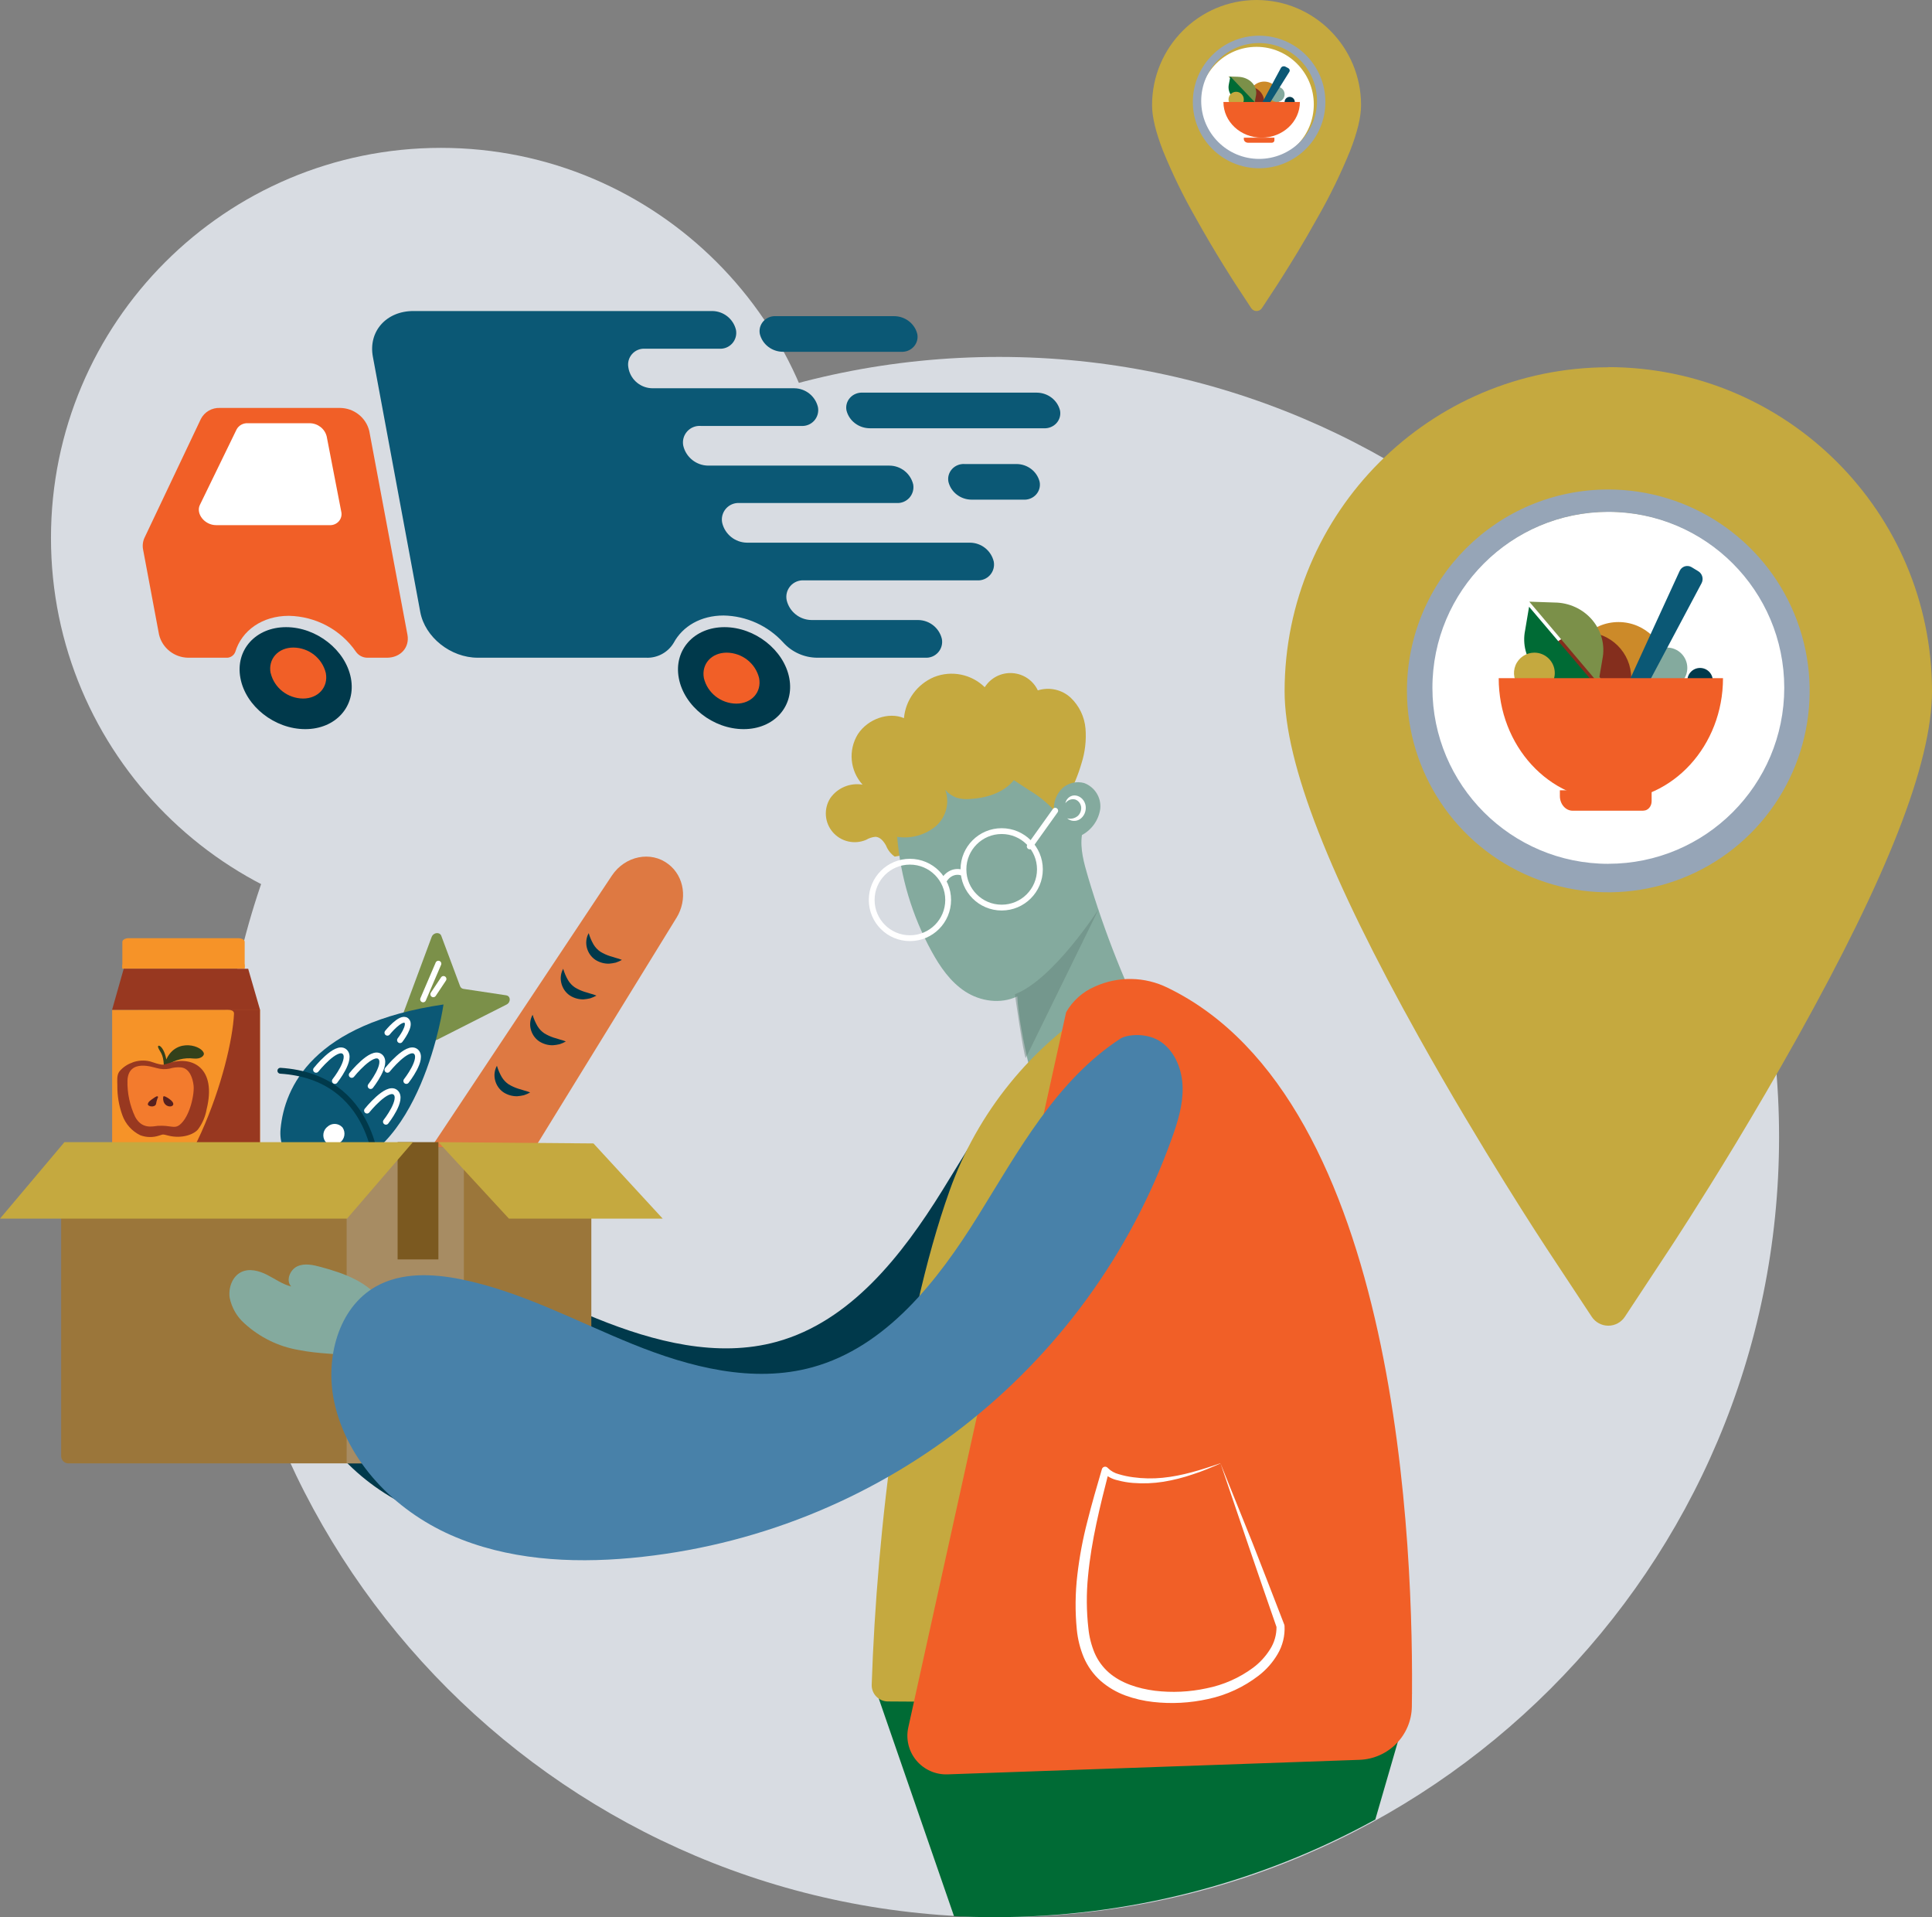
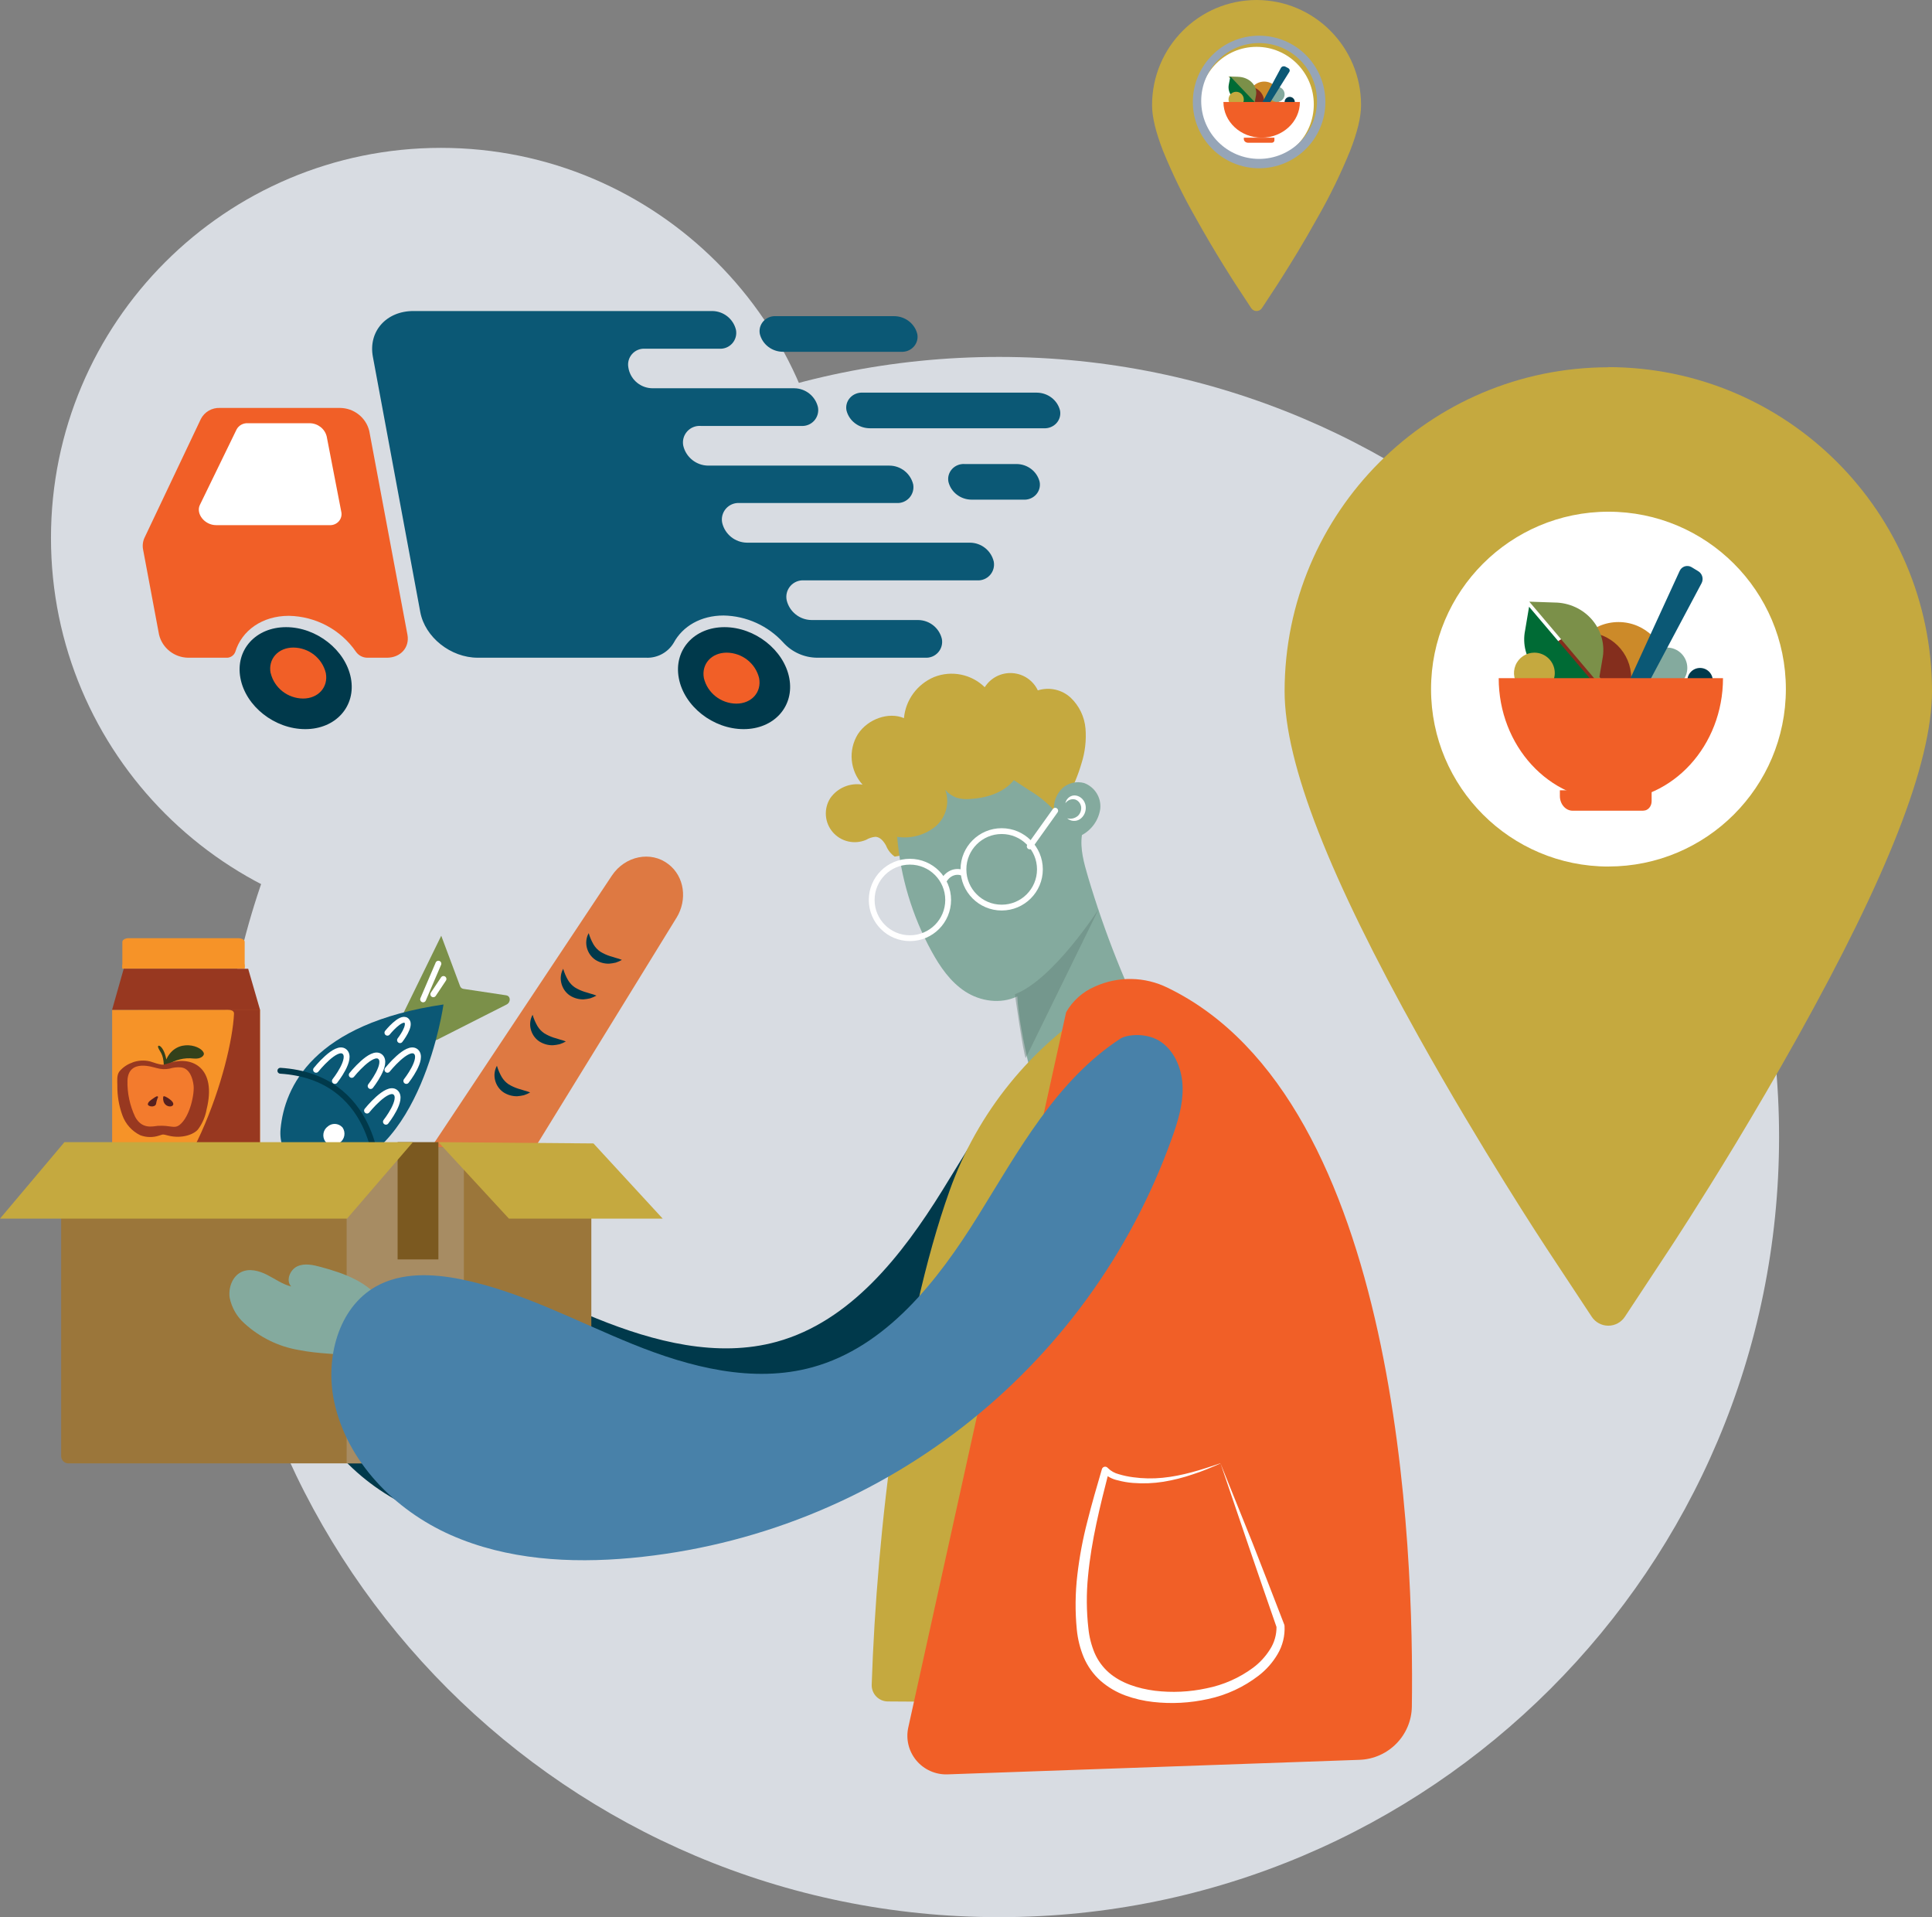
<svg xmlns="http://www.w3.org/2000/svg" width="379px" height="376px" viewBox="0 0 379 376">
  <rect x="0" y="0" width="379" height="376" fill="#808080" stroke="none" />
  <title>02-distribution</title>
  <desc>Created with Sketch.</desc>
  <g id="About-us" stroke="none" stroke-width="1" fill="none" fill-rule="evenodd">
    <g id="Our-mission" transform="translate(-205, -2787)">
      <g id="values" transform="translate(183, 2224)">
        <g id="02" transform="translate(22, 534)">
          <g id="02-distribution" transform="translate(0, 29)">
            <path d="M349,223 C349,307.5 280.5,376 196,376 C111.5,376 43,307.492 43,223 C43,138.508 111.5,70 196,70 C280.5,70 349,138.5 349,223" id="Path" fill="#D8DCE2" fill-rule="nonzero" />
            <path d="M212.804,198.69 C200.223,206.879 192.768,220.744 184.846,233.489 C176.925,246.234 166.852,259.151 152.383,263.148 C140.734,266.359 128.308,263.148 117.125,258.622 C105.942,254.096 95.147,248.241 83.311,245.877 C77.774,244.772 71.724,244.531 66.792,247.284 C59.29,251.476 56.758,261.491 58.552,269.897 C61.061,281.663 70.435,291.189 81.432,296.057 C92.428,300.925 104.839,301.648 116.807,300.559 C165.136,296.087 206.502,263.986 222.885,218.24 C224.034,215.044 225.059,211.731 224.997,208.333 C224.935,204.935 223.623,201.404 220.866,199.421 C218.109,197.438 214.117,197.866 212.797,198.69" id="Path" fill="#00394B" fill-rule="nonzero" />
            <path d="M163,105.5 C163,147.75 128.75,182 86.5,182 C44.25,182 10,147.75 10,105.5 C10,63.25 44.25,29 86.5,29 C128.75,29 163,63.25 163,105.5" id="Path" fill="#D8DCE2" fill-rule="nonzero" />
            <path d="M47.165,133 C48.201,138.538 53.9,143 59.88,143 C65.861,143 69.879,138.508 68.835,133 C67.792,127.492 62.1,123 56.12,123 C50.139,123 46.121,127.492 47.165,133" id="Path" fill="#00394B" fill-rule="nonzero" />
            <path d="M53.098,132 C53.801,134.907 56.419,136.969 59.448,137 C62.433,137 64.438,134.761 63.918,132 C63.214,129.087 60.587,127.024 57.552,127 C54.567,127 52.562,129.239 53.082,132" id="Path" fill="#F15F27" fill-rule="nonzero" />
            <path d="M190.567,97.994 L200.767,97.994 C201.706,98.054 202.619,97.688 203.241,97.004 C203.863,96.32 204.123,95.395 203.945,94.5 C203.443,92.455 201.562,91.011 199.395,91.006 L189.233,91.006 C188.294,90.946 187.381,91.312 186.759,91.996 C186.137,92.68 185.877,93.605 186.055,94.5 C186.557,96.545 188.438,97.989 190.605,97.994" id="Path" fill="#0B5875" fill-rule="nonzero" />
            <path d="M28.356,105.45 L39.405,82.167 C40.119,80.779 41.589,79.932 43.163,80.004 L66.705,80.004 C69.441,80.033 71.806,81.9 72.44,84.531 L79.926,124.469 C80.395,126.964 78.59,128.996 75.886,128.996 L72.042,128.996 C71.158,128.981 70.335,128.547 69.831,127.83 C66.862,123.507 61.956,120.877 56.673,120.777 C51.414,120.777 47.429,123.674 46.163,127.83 C45.896,128.572 45.162,129.049 44.366,128.996 L36.935,128.996 C34.2,128.967 31.835,127.1 31.2,124.469 L28.075,107.806 C27.915,107.009 28.013,106.182 28.356,105.443" id="Path" fill="#F15F27" fill-rule="nonzero" />
            <path d="M42.401,102.994 L64.6,102.994 C65.298,103.044 65.98,102.775 66.443,102.266 C66.905,101.757 67.095,101.067 66.955,100.403 L64.088,85.594 C63.72,84.087 62.338,83.018 60.74,83.003 L48.599,83.003 C47.681,82.96 46.822,83.443 46.405,84.236 L39.197,99.053 C38.396,100.775 40.15,102.994 42.401,102.994" id="Path" fill="#FFFFFF" fill-rule="nonzero" />
            <path d="M81.084,61 L139.692,61 C141.922,61.007 143.857,62.534 144.376,64.695 C144.559,65.642 144.292,66.621 143.652,67.344 C143.011,68.067 142.071,68.454 141.105,68.391 L126.539,68.391 C125.573,68.327 124.632,68.714 123.992,69.437 C123.352,70.16 123.085,71.139 123.268,72.086 L123.338,72.451 C123.854,74.614 125.791,76.142 128.022,76.147 L155.812,76.147 C158.028,76.169 159.943,77.693 160.456,79.842 C160.64,80.789 160.372,81.767 159.732,82.491 C159.092,83.214 158.151,83.6 157.185,83.537 L137.475,83.537 C136.456,83.46 135.46,83.864 134.785,84.629 C134.11,85.393 133.834,86.429 134.04,87.427 C134.575,89.685 136.584,91.289 138.911,91.317 L174.46,91.317 C176.691,91.321 178.628,92.849 179.144,95.012 C179.309,95.952 179.031,96.916 178.392,97.626 C177.752,98.336 176.821,98.715 175.865,98.653 L145.109,98.653 C144.09,98.576 143.094,98.98 142.419,99.744 C141.744,100.509 141.468,101.545 141.675,102.542 C142.209,104.8 144.218,106.405 146.546,106.432 L190.26,106.432 C192.49,106.437 194.427,107.965 194.943,110.127 C195.127,111.074 194.859,112.053 194.219,112.776 C193.579,113.499 192.638,113.886 191.673,113.823 L157.755,113.823 C156.736,113.746 155.74,114.15 155.065,114.914 C154.39,115.679 154.114,116.715 154.321,117.712 C154.855,119.97 156.864,121.575 159.192,121.602 L180.081,121.602 C182.311,121.607 184.248,123.135 184.764,125.297 C184.948,126.244 184.68,127.223 184.04,127.946 C183.4,128.669 182.459,129.056 181.493,128.993 L160.253,128.993 C157.754,128.961 155.381,127.899 153.696,126.06 C150.691,122.73 146.433,120.795 141.94,120.715 C137.459,120.715 133.908,122.839 132.167,126.06 C131.033,127.973 128.929,129.102 126.703,128.993 L93.722,128.993 C88.414,128.993 83.364,124.979 82.442,120.023 L82.224,118.84 L73.145,69.954 C72.224,64.999 75.776,61 81.084,61" id="Path" fill="#0B5875" fill-rule="nonzero" />
            <path d="M133.163,133 C134.199,138.538 139.899,143 145.88,143 C151.86,143 155.879,138.508 154.835,133 C153.792,127.492 148.099,123 142.118,123 C136.138,123 132.127,127.492 133.163,133" id="Path" fill="#00394B" fill-rule="nonzero" />
            <path d="M138.082,133 C138.786,135.907 141.408,137.969 144.442,138 C147.431,138 149.439,135.761 148.918,133 C148.214,130.093 145.592,128.031 142.558,128 C139.569,128 137.561,130.239 138.082,133" id="Path" fill="#F15F27" fill-rule="nonzero" />
            <path d="M153.577,68.994 L176.766,68.994 C177.704,69.054 178.619,68.688 179.241,68.004 C179.863,67.32 180.123,66.395 179.945,65.5 C179.441,63.457 177.56,62.013 175.392,62.006 L152.234,62.006 C151.296,61.946 150.381,62.312 149.759,62.996 C149.137,63.68 148.877,64.605 149.055,65.5 C149.557,67.545 151.439,68.989 153.608,68.994" id="Path" fill="#0B5875" fill-rule="nonzero" />
            <path d="M170.614,83.994 L204.735,83.994 C205.682,84.054 206.605,83.688 207.234,83.004 C207.862,82.32 208.124,81.395 207.944,80.5 C207.441,78.468 205.561,77.027 203.386,77.006 L169.265,77.006 C168.318,76.946 167.395,77.312 166.766,77.996 C166.138,78.68 165.876,79.605 166.056,80.5 C166.562,82.545 168.463,83.989 170.652,83.994" id="Path" fill="#0B5875" fill-rule="nonzero" />
-             <path d="M85.823,203.881 L99.363,197.019 C100.251,196.568 100.197,195.342 99.287,195.202 L90.938,193.945 C90.63,193.913 90.365,193.705 90.255,193.409 L86.559,183.52 C86.255,182.743 85.041,182.852 84.684,183.745 L79.068,198.843 C78.939,199.151 78.996,199.507 79.214,199.756 C79.432,200.006 79.772,200.104 80.085,200.007 C81.967,199.65 84.798,199.666 84.464,203.112 C84.396,203.811 85.147,204.207 85.823,203.889" id="Path" fill="#7B9049" fill-rule="nonzero" />
+             <path d="M85.823,203.881 L99.363,197.019 C100.251,196.568 100.197,195.342 99.287,195.202 L90.938,193.945 C90.63,193.913 90.365,193.705 90.255,193.409 L86.559,183.52 L79.068,198.843 C78.939,199.151 78.996,199.507 79.214,199.756 C79.432,200.006 79.772,200.104 80.085,200.007 C81.967,199.65 84.798,199.666 84.464,203.112 C84.396,203.811 85.147,204.207 85.823,203.889" id="Path" fill="#7B9049" fill-rule="nonzero" />
            <path d="M87,197 C87,197 82.704,227.759 64.094,229.933 C58.642,230.573 54.554,226.554 55.039,221.406 C55.809,213.177 61.407,200.76 87,197" id="Path" fill="#0B5875" fill-rule="nonzero" />
            <path d="M74,230 C74,230 73.759,211.192 55,210" id="Path" stroke="#00394B" stroke-width="1.15" stroke-linecap="round" stroke-linejoin="round" />
            <path d="M64.63,221.399 C64.31,221.629 64.091,221.984 64.022,222.384 C63.954,222.785 64.043,223.197 64.268,223.528 C64.842,224.128 65.762,224.16 66.373,223.601 C66.692,223.37 66.909,223.015 66.977,222.615 C67.045,222.215 66.958,221.804 66.735,221.472 C66.161,220.872 65.241,220.84 64.63,221.399" id="Path" fill="#FFFFFF" fill-rule="nonzero" />
            <path d="M64.63,221.399 C64.31,221.629 64.091,221.984 64.022,222.384 C63.954,222.785 64.043,223.197 64.268,223.528 C64.842,224.128 65.762,224.16 66.373,223.601 C66.692,223.37 66.909,223.015 66.977,222.615 C67.045,222.215 66.958,221.804 66.735,221.472 C66.161,220.872 65.241,220.84 64.63,221.399 L64.63,221.399 Z" id="Path" stroke="#FFFFFF" stroke-width="1.15" stroke-linecap="round" stroke-linejoin="round" />
            <path d="M72.707,213 C72.707,213 76.191,208.595 74.57,207.237 C72.948,205.878 69,210.812 69,210.812" id="Path" stroke="#FFFFFF" stroke-width="1.15" stroke-linecap="round" stroke-linejoin="round" />
            <path d="M79.707,212 C79.707,212 83.191,207.595 81.57,206.237 C79.948,204.878 76,209.812 76,209.812" id="Path" stroke="#FFFFFF" stroke-width="1.15" stroke-linecap="round" stroke-linejoin="round" />
            <path d="M78.47,204 C78.47,204 80.793,201.043 79.714,200.153 C78.635,199.263 76,202.537 76,202.537" id="Path" stroke="#FFFFFF" stroke-width="1.15" stroke-linecap="round" stroke-linejoin="round" />
            <path d="M75.707,220 C75.707,220 79.191,215.595 77.57,214.237 C75.948,212.878 72,217.812 72,217.812" id="Path" stroke="#FFFFFF" stroke-width="1.15" stroke-linecap="round" stroke-linejoin="round" />
            <path d="M65.697,212 C65.697,212 69.197,207.595 67.568,206.237 C65.939,204.878 62,209.812 62,209.812" id="Path" stroke="#FFFFFF" stroke-width="1.15" stroke-linecap="round" stroke-linejoin="round" />
            <path d="M83,196 L86,189" id="Path" stroke="#FFFFFF" stroke-width="1.15" stroke-linecap="round" stroke-linejoin="round" />
            <path d="M87,192 L85,195" id="Path" stroke="#FFFFFF" stroke-width="1.15" stroke-linecap="round" stroke-linejoin="round" />
            <path d="M132.695,180.016 L94.497,242.064 C92.59,245.396 88.514,246.852 84.899,245.495 L82.509,244.508 C78.095,242.689 76.616,237.031 79.449,232.768 L120.045,171.706 C122.63,167.851 127.705,166.811 131.146,169.501 C134.26,171.906 134.898,176.439 132.703,180.016" id="Path" fill="#DE7942" fill-rule="nonzero" />
            <path d="M24,190 L48,190 L48,184.729 C48,184.325 47.444,184 46.773,184 L25.227,184 C24.556,184 24,184.334 24,184.729 L24,190 Z" id="Path" fill="#F69328" />
            <polygon id="Path" fill="#F69328" points="48 189.825 24 189.865 24 189.175 48 189.135" />
            <path d="M51,198 L51,244.247 C50.983,244.613 50.676,244.899 50.309,244.89 L22.691,245 C22.324,245.009 22.017,244.723 22,244.357 L22,198.055 L51,198 Z" id="Path" fill="#F69328" />
            <polyline id="Path" fill="#983820" points="22 198 24.269 190 48.684 190 51 198 22.008 198" />
            <path d="M22.024,242.523 C37.219,236.37 45.44,208.739 45.904,198.831 C45.951,197.906 44.522,198.047 44.035,198.047 L22,198.047 L22,198 L51,198 L51,244.247 C50.983,244.613 50.676,244.899 50.309,244.89 L22.691,245 C22.324,245.009 22.017,244.723 22,244.357 L22.024,242.523 Z" id="Path" fill="#983820" />
            <path d="M32.606,207.824 C34.609,203.351 39.895,205.163 40,206.687 C40,206.992 39.503,207.758 37.96,207.602 C36.149,207.389 34.326,207.844 32.779,208.895 C32.811,209.218 32.811,209.544 32.779,209.867 C32.779,210.064 32.343,210.04 32.403,209.809 C32.413,209.672 32.413,209.534 32.403,209.397 C32.132,209.471 32.154,209.084 32.139,208.845 C32.011,206.671 31.469,206.448 31.07,205.551 C30.671,204.653 32.079,204.892 32.629,207.783" id="Path" fill="#33411B" fill-rule="nonzero" />
            <path d="M25.957,208.378 C27.069,207.96 28.282,207.887 29.436,208.167 C30.006,208.321 30.534,208.548 31.111,208.678 C32.079,208.897 31.924,208.873 33.461,208.403 C37.802,207.114 42.517,209.513 40.533,217.556 C40.288,218.975 39.714,220.319 38.859,221.48 C38.046,222.509 35.607,223.385 32.989,222.712 C31.859,222.428 32.111,222.444 31.217,222.712 C30.013,223.117 28.706,223.094 27.518,222.647 C25.877,221.849 24.616,220.439 24.006,218.723 C23.328,216.858 22.994,214.886 23.022,212.902 C23.022,212.091 22.86,210.875 23.413,210.146 C24.09,209.331 24.983,208.722 25.99,208.386" id="Path" fill="#983820" fill-rule="nonzero" />
            <path d="M30.763,209.478 C31.564,209.709 32.41,209.749 33.23,209.594 C33.961,209.362 34.732,209.275 35.497,209.338 C37.291,209.532 37.82,211.668 37.956,212.748 C38.221,214.364 37.283,219.064 35.193,220.649 C34.112,221.426 33.503,220.649 30.956,220.804 C29.858,220.928 27.848,221.472 26.526,219.064 C25.468,216.829 24.948,214.391 25.004,211.933 C25.188,207.551 30.09,209.338 30.755,209.478" id="Path" fill="#F37B2D" fill-rule="nonzero" />
            <path d="M33.208,215.521 C35.614,217.217 31.746,217.879 32.013,215.172 C32.013,214.725 32.833,215.261 33.208,215.521" id="Path" fill="#57201E" fill-rule="nonzero" />
            <path d="M30,215.461 L30,215.461 C30.158,215.344 30.719,214.941 30.891,215.007 C31.064,215.073 31.006,215.271 30.891,215.424 C30.759,215.787 30.663,216.162 30.604,216.545 C30.331,217.277 28.951,217.013 29.001,216.545 C29.052,216.076 29.648,215.71 30.029,215.446" id="Path" fill="#57201E" fill-rule="nonzero" />
            <path d="M27,229.5 L44,229.5" id="Path" stroke="#FFFFFF" stroke-width="1.76" stroke-linecap="round" stroke-linejoin="round" />
            <path d="M29,236.5 L39,236.5" id="Path" stroke="#FFFFFF" stroke-width="1.76" stroke-linecap="round" stroke-linejoin="round" />
            <path d="M27,232.5 L44,232.5" id="Path" stroke="#FFFFFF" stroke-width="1.76" stroke-linecap="round" stroke-linejoin="round" />
            <path d="M13.417,225.008 L114.583,225.008 C114.958,225.006 115.319,225.154 115.585,225.42 C115.85,225.686 116,226.048 116,226.426 L116,285.582 C116,286.365 115.369,287 114.591,287 L13.417,287 C13.042,287.002 12.681,286.854 12.415,286.587 C12.15,286.321 12,285.96 12,285.582 L12,226.418 C12,226.04 12.15,225.679 12.415,225.413 C12.681,225.146 13.042,224.998 13.417,225" id="Path" fill="#9B763A" fill-rule="nonzero" />
            <rect id="Rectangle" fill="#A78C63" fill-rule="nonzero" x="68" y="225" width="23" height="62" />
            <rect id="Rectangle" fill="#7B5920" fill-rule="nonzero" x="78" y="224" width="8" height="23" />
            <polygon id="Path" fill="#C5A93F" fill-rule="nonzero" points="12.643 224 0 239 68.077 239 81 224" />
            <polygon id="Path" fill="#C5A93F" fill-rule="nonzero" points="86 224 99.834 239 130 239 116.419 224.253" />
            <path d="M115.482,183 C115.709,183.782 116.028,184.531 116.433,185.231 C116.773,185.797 117.227,186.28 117.764,186.646 C118.359,187.011 118.993,187.302 119.652,187.514 C120.018,187.598 120.383,187.743 120.778,187.857 C121.195,187.959 121.603,188.094 122,188.26 C121.612,188.477 121.206,188.656 120.786,188.793 C120.354,188.894 119.917,188.963 119.476,188.999 C118.527,189.02 117.592,188.756 116.784,188.238 C115.939,187.668 115.336,186.782 115.102,185.763 C114.882,184.825 115.021,183.834 115.489,183" id="Path" fill="#00394B" fill-rule="nonzero" />
            <path d="M110.48,190 C110.707,190.781 111.027,191.531 111.431,192.231 C111.772,192.797 112.226,193.28 112.763,193.646 C113.358,194.011 113.992,194.302 114.651,194.514 C115.017,194.606 115.383,194.743 115.778,194.857 C116.194,194.96 116.603,195.095 117,195.26 C116.612,195.477 116.205,195.656 115.785,195.793 C115.354,195.895 114.916,195.964 114.475,195.999 C113.526,196.02 112.591,195.756 111.783,195.238 C110.941,194.669 110.341,193.786 110.107,192.771 C109.882,191.832 110.015,190.839 110.48,190" id="Path" fill="#00394B" fill-rule="nonzero" />
            <path d="M104.475,199 C104.702,199.781 105.022,200.531 105.427,201.231 C105.767,201.797 106.222,202.28 106.76,202.647 C107.355,203.011 107.989,203.302 108.649,203.514 C109.015,203.598 109.382,203.743 109.777,203.857 C110.194,203.959 110.603,204.094 111,204.26 C110.612,204.477 110.205,204.656 109.784,204.793 C109.353,204.894 108.915,204.963 108.473,204.999 C107.523,205.02 106.588,204.755 105.778,204.238 C104.936,203.669 104.336,202.786 104.101,201.771 C103.882,200.832 104.021,199.842 104.489,199.008" id="Path" fill="#00394B" fill-rule="nonzero" />
            <path d="M97.475,209 C97.703,209.781 98.023,210.531 98.427,211.231 C98.768,211.797 99.222,212.28 99.76,212.647 C100.355,213.011 100.989,213.302 101.649,213.514 C102.015,213.598 102.382,213.743 102.777,213.857 C103.194,213.959 103.603,214.094 104,214.26 C103.612,214.477 103.205,214.656 102.784,214.793 C102.353,214.894 101.915,214.963 101.474,214.999 C100.524,215.02 99.588,214.755 98.779,214.238 C97.937,213.669 97.337,212.786 97.102,211.771 C96.882,210.832 97.021,209.842 97.49,209.008" id="Path" fill="#00394B" fill-rule="nonzero" />
-             <path d="M172,332 L187.149,375.807 C189.718,375.93 192.303,375.995 194.903,376 C221.109,376.044 246.889,369.453 269.792,356.855 L277,332 L172,332 Z" id="Path" fill="#006B35" fill-rule="nonzero" />
            <path d="M75,255.431 C72.316,251.433 67.49,249.711 62.945,248.487 C61.42,248.076 59.758,247.697 58.317,248.361 C56.876,249.024 56.03,251.173 57.128,252.31 C55.42,251.892 53.948,250.809 52.37,250.012 C50.792,249.214 48.893,248.708 47.307,249.49 C45.576,250.343 44.768,252.571 45.058,254.53 C45.461,256.486 46.477,258.25 47.948,259.546 C50.944,262.284 54.626,264.091 58.569,264.76 C62.473,265.55 66.476,265.494 70.257,266 C71.927,262.532 73.605,259.064 75,255.399" id="Path" fill="#84AA9E" fill-rule="nonzero" />
            <path d="M175.511,168 C174.743,167.457 174.152,166.702 173.81,165.829 C173.358,165.015 172.687,164.162 171.751,164.116 C171.097,164.171 170.465,164.376 169.903,164.713 C167.621,165.689 164.965,165.074 163.353,163.194 C161.741,161.315 161.551,158.61 162.883,156.526 C164.3,154.504 166.764,153.477 169.208,153.89 C166.728,151.157 166.353,147.127 168.288,143.989 C170.238,140.989 174.341,139.57 177.328,140.841 C177.652,137.28 179.921,134.184 183.233,132.786 C186.652,131.425 190.557,132.208 193.178,134.779 C194.329,132.943 196.398,131.881 198.57,132.011 C200.742,132.14 202.669,133.44 203.591,135.399 C205.838,134.69 208.295,135.235 210.027,136.825 C211.713,138.426 212.751,140.586 212.944,142.896 C213.127,145.189 212.862,147.495 212.164,149.688 C210.862,154.186 208.589,158.348 205.502,161.883 L206.282,162.542 L175.511,168 Z" id="Path" fill="#C5A93F" fill-rule="nonzero" />
            <path d="M176,164.139 C176.648,171.987 178.939,179.616 182.726,186.542 C184.392,189.588 186.427,192.563 189.351,194.466 C192.274,196.369 196.266,196.99 199.566,195.414 C199.927,202.933 203.723,216.636 205.687,224 C210.213,222.881 212.036,215.525 216.162,213.381 C220.44,211.283 223.898,207.848 226,203.609 C220.868,193.441 216.661,182.843 213.427,171.939 C212.642,169.251 211.856,166.501 212.241,163.774 C214.186,162.726 215.517,160.831 215.832,158.663 C216.079,156.457 214.787,154.365 212.689,153.575 C211.173,153.156 209.546,153.544 208.39,154.6 C207.233,155.722 206.635,157.291 206.756,158.888 C205.346,157.37 203.721,156.061 201.931,155.004 L198.89,153 C196.886,155.494 193.507,156.519 190.294,156.698 C189.409,156.782 188.516,156.7 187.661,156.457 C186.798,156.131 186.031,155.597 185.43,154.903 C186.357,157.468 185.588,160.332 183.496,162.104 C181.415,163.79 178.708,164.527 176.047,164.132" id="Path" fill="#84AA9E" fill-rule="nonzero" />
            <path d="M186.276,233.523 C176.713,260.303 171.998,300.28 171.002,330.397 C170.971,331.256 171.289,332.092 171.884,332.713 C172.479,333.334 173.301,333.688 174.161,333.694 C189.56,333.802 254.905,334.215 269.867,333.857 C271.571,333.82 272.943,332.449 272.98,330.746 C273.198,308.499 271.719,273.204 265.494,253.149 C258.982,232.154 250.617,212.426 233.001,199.316 C228.387,195.879 225.516,192.94 220.147,194.37 C219.853,194.451 219.572,194.574 219.314,194.736 L216.132,196.649 C202.27,205.186 191.738,218.194 186.276,233.523" id="Path" fill="#C5A93F" fill-rule="nonzero" />
            <path d="M209,157.457 C209.255,156.494 210.132,155.881 211.054,156.02 C212.042,156.178 212.821,157.009 212.977,158.07 C213.112,159.125 212.642,160.163 211.787,160.699 C211.008,161.167 210.043,161.084 209.342,160.489 C210.06,160.684 210.821,160.52 211.412,160.042 C211.908,159.607 212.163,158.929 212.089,158.245 C211.985,157.576 211.546,157.023 210.948,156.808 C210.242,156.609 209.492,156.873 209.033,157.483" id="Path" fill="#FFFFFF" fill-rule="nonzero" />
            <circle id="Oval" stroke="#FFFFFF" stroke-width="1.14" cx="196.5" cy="170.5" r="7.5" />
            <circle id="Oval" stroke="#FFFFFF" stroke-width="1.14" cx="178.5" cy="176.5" r="7.5" />
            <path d="M185,173 C185.747,171.321 187.475,170.566 189,171.253" id="Path" stroke="#FFFFFF" stroke-width="1.14" />
            <path d="M209.141,198.528 L178.176,338.801 C177.673,341.087 178.26,343.476 179.764,345.274 C181.269,347.071 183.524,348.076 185.872,347.995 L266.699,345.143 C272.376,344.936 276.892,340.33 276.963,334.673 C277.4,304.508 274.707,215.861 229.092,193.74 C224.597,191.507 219.329,191.419 214.761,193.499 C212.392,194.519 210.422,196.279 209.149,198.513" id="Path" fill="#F15F27" fill-rule="nonzero" />
            <path d="M219.805,203.69 C207.224,211.878 199.769,225.743 191.848,238.488 C183.927,251.233 173.854,264.149 159.387,268.146 C147.738,271.357 135.312,268.146 124.129,263.62 C112.947,259.094 102.152,253.239 90.317,250.875 C84.78,249.771 78.73,249.53 73.791,252.283 C66.297,256.474 63.758,266.489 65.552,274.895 C68.06,286.66 77.433,296.186 88.43,301.054 C99.426,305.921 111.836,306.652 123.803,305.556 C172.133,301.085 213.5,268.985 229.885,223.239 C231.034,220.043 232.059,216.731 231.997,213.333 C231.935,209.934 230.615,206.404 227.866,204.421 C225.117,202.438 221.117,202.866 219.797,203.69" id="Path" fill="#4881A9" fill-rule="nonzero" />
            <path d="M239.431,287.016 C237.624,287.798 235.817,288.58 233.979,289.158 C232.109,289.799 230.189,290.283 228.24,290.605 C226.265,290.919 224.26,290.998 222.266,290.839 C221.253,290.762 220.249,290.589 219.268,290.323 C218.173,290.099 217.168,289.555 216.379,288.759 L217.547,288.533 C215.803,295.343 214.089,302.178 213.443,309.09 C213.098,312.521 213.122,315.979 213.513,319.404 C213.681,321.051 214.09,322.663 214.728,324.19 C215.364,325.662 216.319,326.974 217.524,328.029 C219.946,330.132 223.232,331.157 226.557,331.595 C229.935,331.999 233.356,331.838 236.682,331.118 C239.982,330.467 243.099,329.091 245.809,327.091 C247.125,326.109 248.25,324.893 249.126,323.502 C249.993,322.165 250.44,320.599 250.411,319.005 L250.466,319.248 L247.725,311.334 L244.991,303.358 L239.431,287.016 Z M239.431,287.016 L245.708,302.608 L248.823,310.591 L251.938,318.638 C251.964,318.708 251.98,318.782 251.985,318.857 L251.985,318.857 C252.094,320.808 251.62,322.747 250.622,324.424 C249.665,326.049 248.407,327.475 246.915,328.623 C243.996,330.873 240.615,332.441 237.016,333.213 C233.462,334.006 229.802,334.201 226.184,333.792 C224.35,333.588 222.546,333.168 220.81,332.541 C219.026,331.891 217.374,330.922 215.935,329.679 C214.493,328.398 213.352,326.812 212.594,325.034 C211.879,323.305 211.422,321.479 211.239,319.615 C210.887,316.03 210.924,312.417 211.348,308.84 C211.761,305.3 212.419,301.794 213.318,298.346 C214.175,294.906 215.172,291.52 216.161,288.134 L216.161,288.134 C216.21,287.963 216.324,287.819 216.479,287.734 C216.634,287.649 216.817,287.63 216.986,287.68 C217.123,287.719 217.243,287.801 217.329,287.915 C217.932,288.513 218.686,288.934 219.51,289.135 C220.416,289.406 221.343,289.603 222.282,289.721 C224.189,289.985 226.121,290.022 228.037,289.831 C231.931,289.455 235.646,288.267 239.361,287 L239.431,287.016 Z" id="Shape" fill="#FFFFFF" fill-rule="nonzero" />
            <path d="M202,166 L207,159" id="Path" stroke="#FFFFFF" stroke-width="1.14" stroke-linecap="round" stroke-linejoin="round" />
            <path d="M360,135 C360,158.196 341.196,177 318,177 C294.804,177 276,158.196 276,135 C276,111.804 294.804,93 318,93 C341.196,93 360,111.804 360,135" id="Path" fill="#FFFFFF" />
            <path d="M315.477,72 C350.545,72.034 378.966,100.449 379,135.511 C379,142.61 376.799,151.786 372.327,163.192 C367.988,174.28 361.439,187.616 352.659,203.369 C348.358,211.075 344.197,218.143 340.566,224.169 C333.426,235.98 327.951,244.292 327.609,244.813 L327.609,244.813 L318.759,258.234 C318.041,259.335 316.815,260 315.5,260 C314.185,260 312.959,259.335 312.241,258.234 L303.383,244.813 L303.383,244.813 L303.383,244.813 L303.383,244.813 C302.722,243.81 290.598,225.374 278.341,203.408 C269.545,187.654 263.012,174.319 258.673,163.231 C254.201,151.817 252,142.641 252,135.542 C252.034,100.48 280.455,72.065 315.523,72.031 M315.523,169.942 C334.747,169.937 350.329,154.358 350.334,135.138 L350.334,135.138 C350.325,115.922 334.738,100.35 315.518,100.358 C296.298,100.365 280.723,115.948 280.729,135.164 C280.734,154.38 296.319,169.954 315.539,169.949" id="Shape" fill="#C5A93F" />
-             <path d="M315.499,96 C331.475,96 345.878,105.624 351.992,120.384 C358.106,135.144 354.726,152.133 343.43,163.43 C332.133,174.726 315.144,178.106 300.384,171.992 C285.624,165.878 276,151.475 276,135.499 C276,113.684 293.684,96 315.499,96 M315.499,169.408 C334.561,169.404 350.013,153.952 350.017,134.89 L350.017,134.89 C350.009,115.832 334.553,100.389 315.494,100.396 C296.436,100.403 280.992,115.858 280.997,134.916 C281.003,153.974 296.457,169.42 315.515,169.416" id="Shape" fill="#96A5B7" />
            <path d="M327,131.5 C327,136.747 322.747,141 317.5,141 C312.253,141 308,136.747 308,131.5 C308,126.253 312.253,122 317.5,122 C322.747,122 327,126.253 327,131.5" id="Path" fill="#CC8A29" fill-rule="nonzero" />
            <path d="M320,133 C320,137.971 315.971,142 311,142 C306.029,142 302,137.971 302,133 C302,128.029 306.029,124 311,124 C315.971,124 320,128.029 320,133" id="Path" fill="#842E1D" fill-rule="nonzero" />
            <path d="M304.941,118.168 L300,118 L315.249,136 L316,135.412 L313.755,132.754 L314.348,129.272 C314.899,126.549 314.165,123.731 312.346,121.584 C310.527,119.437 307.812,118.185 304.941,118.168" id="Path" fill="#7B9049" fill-rule="nonzero" />
            <path d="M299.178,123.64 L299.958,119 L315,136.727 L314.852,136.832 C314.52,137.092 314.033,137.045 313.76,136.727 L312.029,134.689 L308.458,134.576 C305.624,134.562 302.944,133.33 301.15,131.215 C299.355,129.1 298.632,126.322 299.178,123.64" id="Path" fill="#006B35" fill-rule="nonzero" />
            <path d="M305,132 C305,133.618 304.025,135.076 302.531,135.695 C301.036,136.315 299.316,135.972 298.172,134.828 C297.028,133.684 296.685,131.964 297.305,130.469 C297.924,128.975 299.382,128 301,128 C303.209,128 305,129.791 305,132" id="Path" fill="#C5A93F" fill-rule="nonzero" />
            <path d="M336,133.5 C336,134.881 334.881,136 333.5,136 C332.119,136 331,134.881 331,133.5 C331,132.119 332.119,131 333.5,131 C334.881,131 336,132.119 336,133.5" id="Path" fill="#00394B" fill-rule="nonzero" />
            <path d="M331,131 C331,133.209 329.209,135 327,135 C324.791,135 323,133.209 323,131 C323,128.791 324.791,127 327,127 C329.209,127 331,128.791 331,131" id="Path" fill="#84AA9E" fill-rule="nonzero" />
            <path d="M318.232,136.555 C320.855,130.795 327.253,116.853 329.489,111.994 C329.674,111.563 330.033,111.233 330.476,111.084 C330.92,110.936 331.405,110.985 331.81,111.218 L333.179,112.048 C333.956,112.547 334.224,113.557 333.798,114.377 L321.18,138.1 C320.896,138.648 320.334,138.995 319.718,139 C319.124,138.992 318.575,138.681 318.262,138.175 C317.949,137.669 317.914,137.038 318.17,136.5" id="Path" fill="#0B5875" fill-rule="nonzero" />
            <path d="M338,133 C338,146.254 328.149,157 316,157 C303.851,157 294,146.27 294,133 L338,133 Z" id="Path" fill="#F15F27" fill-rule="nonzero" />
            <path d="M322.388,159 L308.504,159 C307.121,159 306,157.709 306,156.115 L306,155 L324,155 L324,157.135 C324,158.155 323.282,158.983 322.396,158.983" id="Path" fill="#F15F27" fill-rule="nonzero" />
            <path d="M261,20 C261,27.732 254.732,34 247,34 C239.268,34 233,27.732 233,20 C233,12.268 239.268,6 247,6 C250.713,6 254.274,7.475 256.899,10.101 C259.525,12.726 261,16.287 261,20" id="Path" fill="#FFFFFF" />
            <path d="M246.492,0 C257.815,0.009 266.991,9.231 267,20.61 C267,22.94 266.289,25.891 264.844,29.595 C263.014,34.076 260.892,38.432 258.492,42.633 C257.102,45.134 255.765,47.432 254.59,49.381 C252.272,53.21 250.518,55.912 250.41,56.075 L250.41,56.075 L247.551,60.432 C247.318,60.787 246.923,61 246.5,61 C246.077,61 245.682,60.787 245.449,60.432 L242.59,56.075 L242.59,56.075 C242.374,55.749 238.464,49.77 234.508,42.641 C232.108,38.44 229.986,34.084 228.156,29.602 C226.711,25.898 226,22.924 226,20.618 C226.004,9.242 235.173,0.017 246.492,0 M246.492,31.769 C252.697,31.769 257.727,26.714 257.727,20.478 L257.727,20.478 C257.727,14.242 252.697,9.187 246.492,9.187 C240.287,9.187 235.257,14.242 235.257,20.478 C235.257,26.714 240.287,31.769 246.492,31.769" id="Shape" fill="#C5A93F" />
            <path d="M247,7 C254.18,7 260,12.82 260,20 C260,27.18 254.18,33 247,33 C239.82,33 234,27.18 234,20 C234,12.82 239.82,7 247,7 M247,31.164 C250.013,31.164 252.902,29.967 255.032,27.837 C257.163,25.707 258.359,22.817 258.359,19.805 L258.359,19.805 C258.359,13.531 253.274,8.445 247,8.445 C240.726,8.445 235.641,13.531 235.641,19.805 C235.641,26.078 240.726,31.164 247,31.164" id="Shape" fill="#96A5B7" />
            <path d="M251,19 C251,20.657 249.657,22 248,22 C246.343,22 245,20.657 245,19 C245,17.343 246.343,16 248,16 C248.796,16 249.559,16.316 250.121,16.879 C250.684,17.441 251,18.204 251,19" id="Path" fill="#CC8A29" fill-rule="nonzero" />
            <path d="M248,20 C248,21.657 246.657,23 245,23 C243.343,23 242,21.657 242,20 C242,18.343 243.343,17 245,17 C246.657,17 248,18.343 248,20" id="Path" fill="#842E1D" fill-rule="nonzero" />
            <path d="M242.824,15.055 L241,15 L246.717,21 L247,20.804 L246.161,19.919 L246.38,18.76 C246.573,17.854 246.292,16.921 245.613,16.209 C244.933,15.497 243.923,15.078 242.851,15.063" id="Path" fill="#7B9049" fill-rule="nonzero" />
            <path d="M241.059,16.548 L241.356,15 L247,20.928 L246.946,20.928 C246.834,21.024 246.653,21.024 246.541,20.928 L245.893,20.247 L244.543,20.209 C243.484,20.194 242.487,19.78 241.816,19.076 C241.145,18.372 240.868,17.451 241.059,16.556" id="Path" fill="#006B35" fill-rule="nonzero" />
            <path d="M244,19.5 C244,20.327 243.33,20.998 242.503,21 C241.675,21.002 241.003,20.333 241,19.506 C240.997,18.678 241.664,18.005 242.492,18 C243.32,18 243.992,18.672 243.992,19.5" id="Path" fill="#C5A93F" fill-rule="nonzero" />
            <path d="M254,20 C254,20.552 253.552,21 253,21 C252.448,21 252,20.552 252,20 C252,19.448 252.448,19 253,19 C253.552,19 254,19.448 254,20" id="Path" fill="#00394B" fill-rule="nonzero" />
            <path d="M252,18.5 C252,19.107 251.635,19.654 251.074,19.886 C250.514,20.118 249.868,19.99 249.439,19.561 C249.01,19.132 248.882,18.486 249.114,17.926 C249.346,17.365 249.893,17 250.5,17 C251.328,17 252,17.672 252,18.5" id="Path" fill="#84AA9E" fill-rule="nonzero" />
            <path d="M247.047,21.168 C248.033,19.329 250.443,14.872 251.276,13.323 C251.346,13.181 251.486,13.072 251.658,13.025 C251.83,12.978 252.018,12.998 252.172,13.079 L252.683,13.346 C252.987,13.507 253.089,13.843 252.916,14.109 L248.158,21.71 C248.052,21.885 247.842,21.996 247.611,22 C247.402,21.988 247.212,21.892 247.101,21.741 C246.989,21.59 246.969,21.403 247.047,21.237" id="Path" fill="#0B5875" fill-rule="nonzero" />
            <path d="M255,20 C255,23.867 251.64,27 247.5,27 C243.36,27 240,23.867 240,20 L255,20 Z" id="Path" fill="#F15F27" fill-rule="nonzero" />
            <path d="M249.495,27.993 L244.838,27.993 C244.617,27.995 244.403,27.92 244.246,27.785 C244.089,27.65 244,27.467 244,27.275 L244,27 L250,27 L250,27.537 C250,27.793 249.76,28 249.464,28" id="Path" fill="#F15F27" fill-rule="nonzero" />
            <g id="Group" opacity="0.46" transform="translate(199, 178)" fill="#638077" fill-rule="nonzero">
              <g id="Path">
                <path d="M0.097,17.031 C0.097,17.031 1.716,28.569 2.218,29.515 L16.53,0.285 C16.53,0.285 7.626,14.131 0.097,16.992" />
              </g>
            </g>
          </g>
        </g>
      </g>
    </g>
  </g>
</svg>